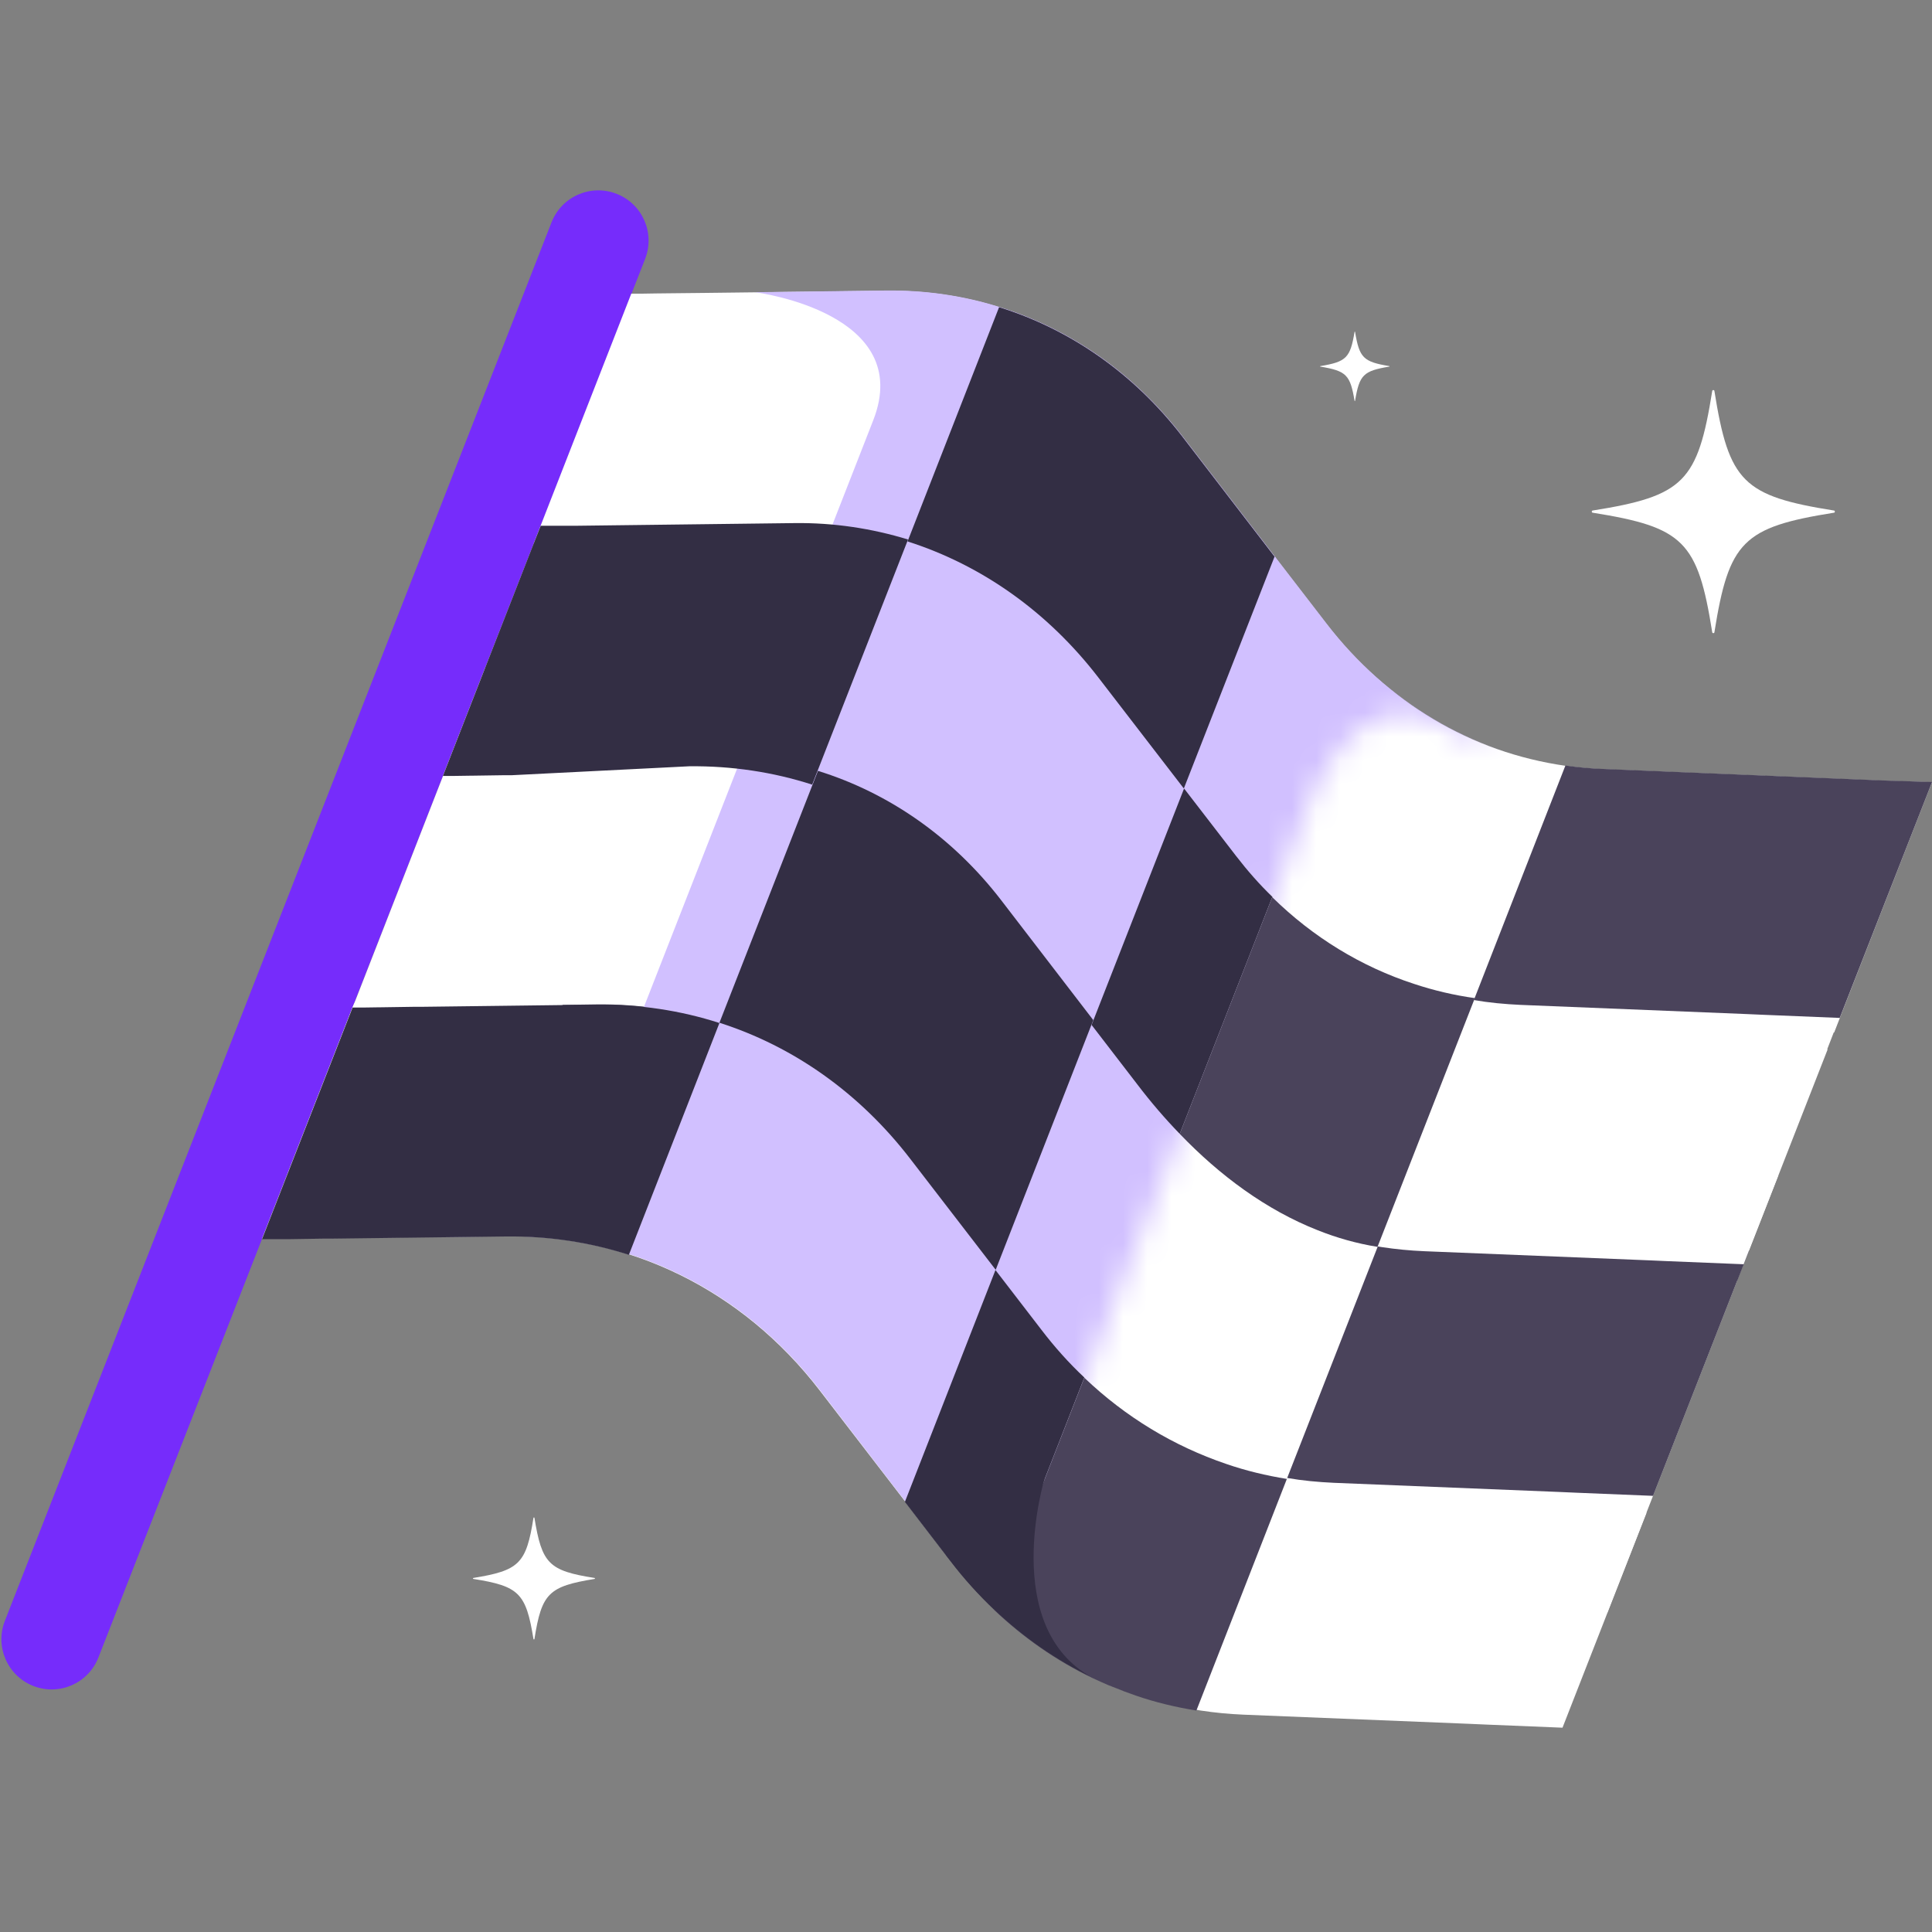
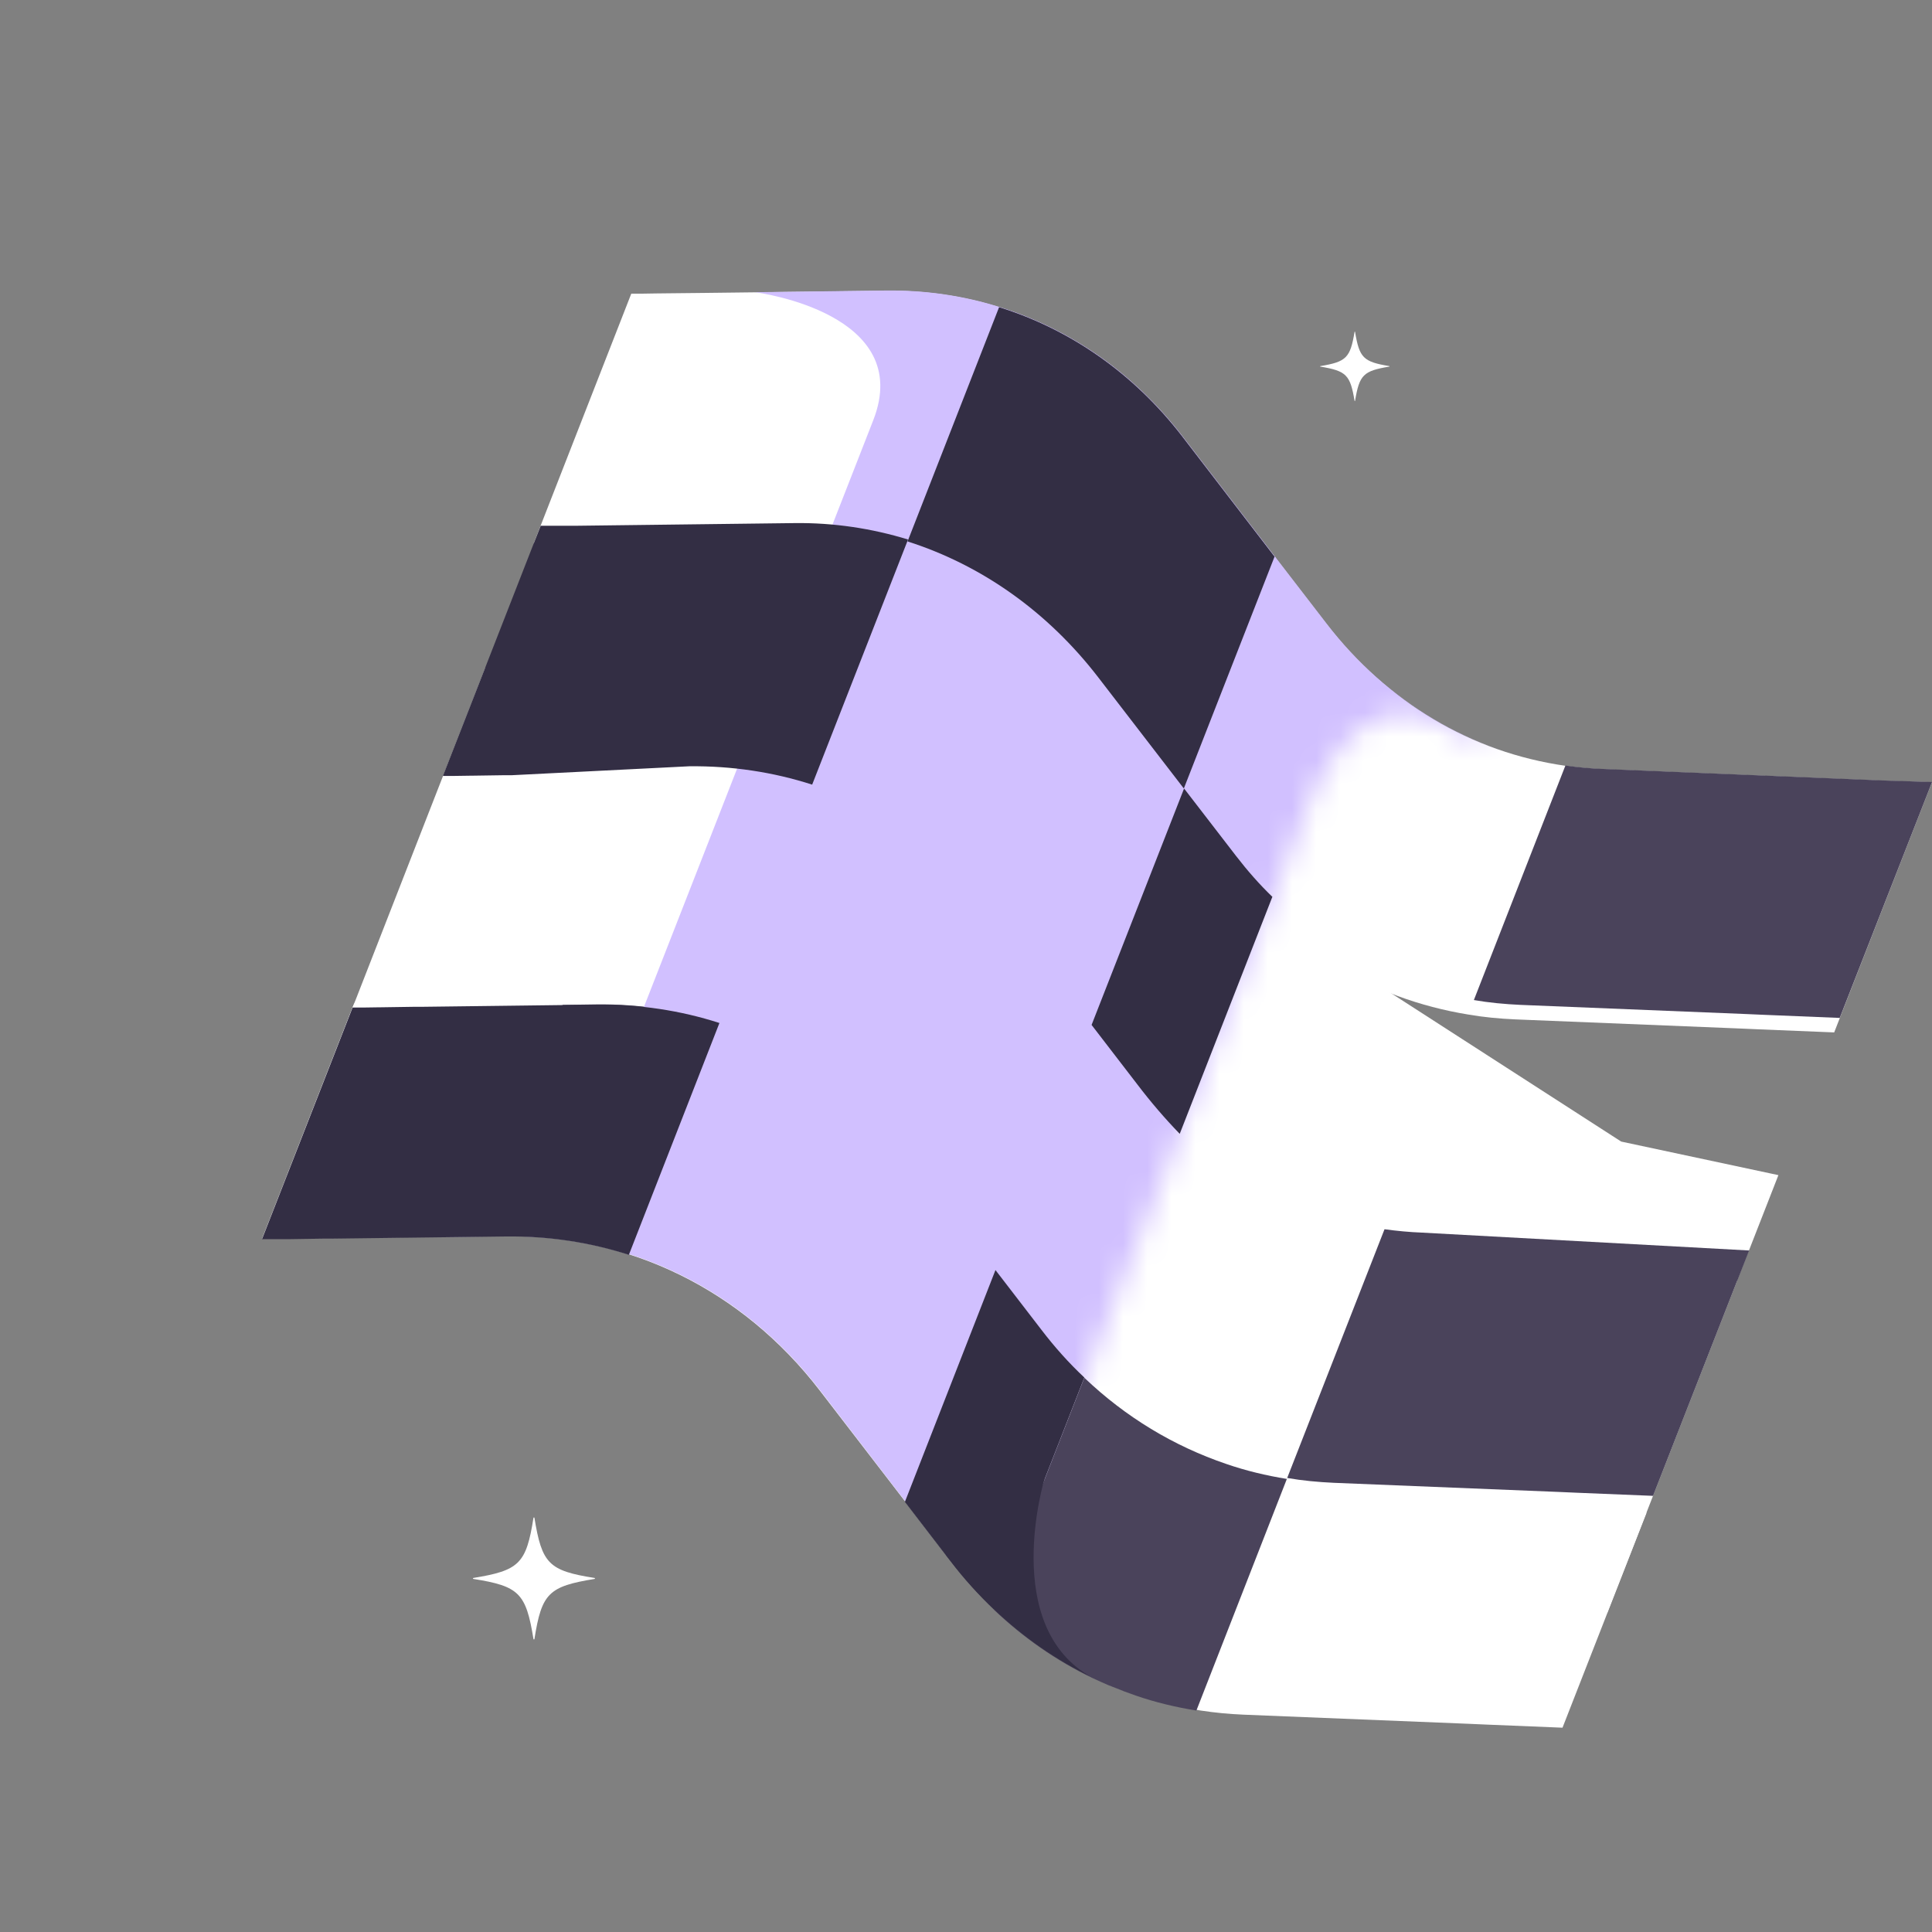
<svg xmlns="http://www.w3.org/2000/svg" width="80" height="80" viewBox="0 0 80 80" fill="none">
  <rect x="0" y="0" width="80" height="80" fill="#808080" stroke="none" />
  <g clip-path="url(#clip0_5082_120275)">
-     <path d="M26.713 10.72C27.131 9.65 26.603 8.444 25.533 8.026C24.463 7.607 23.257 8.136 22.838 9.206L0.201 67.118C-0.217 68.188 0.311 69.395 1.381 69.813C2.451 70.231 3.657 69.703 4.075 68.633L26.713 10.72Z" fill="#762CFB" />
    <path d="M11.92 48.59L20.09 27.66L38.92 29.08L67.13 47.27L73.64 48.66L66.56 66.77L55.21 65.5L28.92 47.03L18.73 44.2L11.92 48.59Z" fill="white" />
    <path d="M68.18 62.64L64.7 71.54L61.52 71.41L60.84 71.38L51.48 71C46.7 70.8 42.38 68.53 39.38 64.64L33.93 57.56C30.74 53.42 26.07 51.12 20.95 51.18L13.7 51.27H13.38L12.03 51.29C12.01 51.29 12 51.29 11.98 51.29H11.29H10.85L14.6 41.7C14.84 41.09 15.45 40.75 15.97 40.95L25.41 40.84C30.26 40.78 34.69 42.96 37.7 46.88L43.66 54.63C46.49 58.32 50.58 60.47 55.11 60.65L67.67 61.16C68.18 61.36 68.4 62.03 68.16 62.64H68.18Z" fill="white" />
    <path d="M71.93 53.04L68.45 61.94L65.27 61.81L64.59 61.78L55.23 61.4C54.58 61.37 53.93 61.31 53.3 61.2L57.33 50.9C57.84 50.97 58.36 51.02 58.88 51.04L72.43 51.78L71.94 53.03L71.93 53.04Z" fill="#4A435B" />
-     <path d="M75.68 43.45L72.2 52.35L69.02 52.22L68.34 52.19L58.98 51.81C54.2 51.61 49.88 49.34 46.88 45.45L41.43 38.37C38.24 34.23 33.57 31.93 28.45 31.99L21.2 32.08H20.88L19.53 32.1C19.51 32.1 19.5 32.1 19.48 32.1H18.79H18.35L22.1 22.51C22.34 21.9 22.95 21.56 23.47 21.76L32.91 21.65C37.76 21.59 42.19 23.77 45.2 27.69L51.16 35.44C53.99 39.13 58.08 41.28 62.61 41.46L75.17 41.97C75.68 42.17 80.09 32.13 75.66 43.45H75.68Z" fill="white" />
    <path d="M35.39 28.02L33.87 31.91C32.37 31.45 30.79 31.21 29.17 31.23L27.35 31.25L29.51 25.71L35.39 28.01V28.02Z" fill="#4A435B" />
    <path d="M24.7 41.59C26.46 41.57 28.18 41.83 29.79 42.35L26.38 51.08L20.5 48.78L23.3 41.61L24.7 41.59Z" fill="#4A435B" />
    <path d="M80 32.39L75.95 42.75L72.77 42.62L72.09 42.59L62.73 42.21C62.08 42.18 61.43 42.12 60.8 42.01C56.79 41.36 53.22 39.21 50.63 35.85L48.73 33.38L45.18 28.77C43.09 26.06 40.36 24.13 37.29 23.15C35.67 22.63 33.96 22.37 32.2 22.39L24.95 22.48H24.63L23.28 22.5C23.26 22.5 23.25 22.5 23.23 22.5H22.54H22.1L26.14 12.16H26.58L27.22 12.15L29.11 12.13L36.67 12.04C38.3 12.02 39.88 12.25 41.37 12.72C44.33 13.64 46.96 15.48 48.96 18.08L52.77 23.04L54.92 25.83C57.43 29.09 60.92 31.15 64.82 31.71C65.33 31.78 65.85 31.83 66.37 31.85L78.02 32.33L80 32.39Z" fill="white" />
    <path d="M80 32.39L76.18 42.15L73 42.02L72.32 41.99L62.96 41.61C62.31 41.58 61.66 41.52 61.03 41.41L64.82 31.7C65.33 31.77 65.85 31.82 66.37 31.84L78.02 32.32L80 32.38V32.39Z" fill="#4A435B" />
    <mask id="mask0_5082_120275" style="mask-type:luminance" maskUnits="userSpaceOnUse" x="1" y="5" width="61" height="70">
      <path d="M47.04 70.2C47.04 70.2 40.75 67.68 43.99 59.39C47.23 51.1 53.95 33.92 53.95 33.92C53.95 33.92 55.89 27.51 60.13 30.21C64.37 32.91 58.56 20.18 58.56 20.18L44.8 10.13L21.19 5.58L9.86 34.57C9.86 34.57 1.07 59.39 1.08 59.8C1.09 60.21 16.2 66.62 16.78 66.95C17.36 67.28 38.26 74.02 38.45 74.4C38.64 74.78 47.03 70.2 47.03 70.2H47.04Z" fill="white" />
    </mask>
    <g mask="url(#mask0_5082_120275)">
      <path d="M75.95 42.75H75.76C75.8 42.96 75.77 43.21 75.68 43.44L64.7 71.53L61.52 71.4L60.84 71.37L51.48 70.99C50.83 70.96 50.18 70.9 49.55 70.79V70.81C45.54 70.16 41.96 68.01 39.38 64.65L37.48 62.18V62.16L33.94 57.55C31.85 54.84 29.12 52.91 26.05 51.93V51.95C24.43 51.43 22.71 51.17 20.95 51.19L17.24 51.23C17.37 51.22 17.49 51.21 17.62 51.21C22.3 51.14 24.41 47.46 24.41 47.46C24.41 47.46 34.44 21.81 36.16 17.4C37.88 12.99 31.44 12.12 31.26 12.1L36.68 12.03C38.31 12.01 39.89 12.24 41.38 12.71C44.34 13.63 46.97 15.47 48.97 18.07L52.78 23.03L54.93 25.82C57.44 29.08 60.93 31.14 64.83 31.7C65.34 31.77 65.86 31.82 66.38 31.84L78.03 32.32L80.01 32.38L75.96 42.74L75.95 42.75Z" fill="#D1C0FF" />
    </g>
    <path d="M53.29 61.23L49.54 70.83C48.68 70.69 47.84 70.49 47.03 70.21C46.71 70.1 46.39 69.98 46.08 69.85C46.08 69.85 46.06 69.85 46.05 69.84C46.01 69.82 45.96 69.8 45.92 69.79C45.69 69.69 45.46 69.59 45.23 69.48C43.75 68.77 42.38 67.82 41.15 66.65L44.9 57.05C46.61 58.68 48.6 59.88 50.78 60.62C51.59 60.9 52.43 61.1 53.29 61.24V61.23Z" fill="#4A435B" />
-     <path d="M41.46 37.28L45.27 42.24L41.23 52.58L37.68 47.97C35.59 45.26 32.86 43.33 29.79 42.35L33.87 31.92C36.83 32.84 39.46 34.68 41.46 37.28Z" fill="#332E44" />
    <path d="M29.79 42.36L26.04 51.96C24.42 51.44 22.71 51.18 20.95 51.2L13.7 51.29H13.38L12.03 51.31C12.01 51.31 12 51.31 11.98 51.31H11.29H10.85L14.6 41.72H15.04L15.73 41.71C15.73 41.71 15.76 41.71 15.78 41.71L17.13 41.69H17.45L24.7 41.6C26.46 41.58 28.18 41.84 29.79 42.36Z" fill="#332E44" />
    <path d="M44.9 57.04L41.15 66.64C40.52 66.04 39.92 65.38 39.37 64.66L39.16 64.39L37.47 62.19L41.22 52.59L43.12 55.06C43.67 55.78 44.26 56.44 44.9 57.04Z" fill="#332E44" />
    <path d="M52.68 37.15L48.85 46.95C48.23 46.31 47.64 45.62 47.1 44.91L45.2 42.44L49.03 32.65L51.18 35.44C51.65 36.05 52.15 36.62 52.69 37.14L52.68 37.15Z" fill="#332E44" />
-     <path d="M61.07 41.33L57.04 51.63C56.18 51.49 55.36 51.26 54.56 50.94C52.43 50.1 50.51 48.68 48.85 46.95L52.68 37.15C54.37 38.81 56.37 40.03 58.55 40.74C59.36 41.01 60.21 41.21 61.07 41.33Z" fill="#4A435B" />
    <path d="M52.78 23.04L49.02 32.65L45.47 28.04C43.38 25.33 40.65 23.4 37.58 22.42L41.37 12.72C44.33 13.64 46.96 15.48 48.96 18.08L52.77 23.04H52.78Z" fill="#332E44" />
    <path d="M32.91 21.66L23.91 21.77H23.44H22.86H22.39L22.09 22.53L21.91 22.99L18.34 32.13H18.78L19.47 32.12C19.47 32.12 19.5 32.12 19.52 32.12L20.87 32.1H21.19L28.54 31.73C30.3 31.71 32.02 31.97 33.63 32.49L37.6 22.34C36.1 21.88 34.52 21.64 32.9 21.66H32.91Z" fill="#332E44" />
    <path d="M45.23 69.46C43.75 68.75 42.38 67.8 41.15 66.63C40.52 66.03 39.92 65.37 39.37 64.65L39.16 64.38L43.25 61.24C43.25 61.24 41.39 67.36 45.22 69.46H45.23Z" fill="#332E44" />
-     <path d="M75.94 21.23C72.17 21.83 71.59 22.42 70.99 26.18C70.99 26.23 70.9 26.23 70.9 26.18C70.3 22.41 69.71 21.83 65.95 21.23C65.9 21.23 65.9 21.14 65.95 21.14C69.72 20.54 70.3 19.95 70.9 16.19C70.9 16.14 70.99 16.14 70.99 16.19C71.59 19.96 72.18 20.54 75.94 21.14C75.99 21.14 75.99 21.23 75.94 21.23Z" fill="white" />
    <path d="M57.53 15.18C56.45 15.36 56.29 15.52 56.11 16.6C56.11 16.61 56.09 16.61 56.09 16.6C55.91 15.52 55.75 15.36 54.67 15.18C54.66 15.18 54.66 15.16 54.67 15.16C55.75 14.98 55.91 14.82 56.09 13.74C56.09 13.73 56.11 13.73 56.11 13.74C56.29 14.82 56.45 14.98 57.53 15.16C57.54 15.16 57.54 15.18 57.53 15.18Z" fill="white" />
    <path d="M24.62 65.38C22.72 65.69 22.43 65.97 22.13 67.87C22.13 67.89 22.09 67.89 22.09 67.87C21.78 65.97 21.5 65.68 19.6 65.38C19.58 65.38 19.58 65.34 19.6 65.34C21.5 65.03 21.79 64.75 22.09 62.85C22.09 62.83 22.13 62.83 22.13 62.85C22.44 64.75 22.72 65.04 24.62 65.34C24.64 65.34 24.64 65.38 24.62 65.38Z" fill="white" />
  </g>
  <defs>
    <clipPath id="clip0_5082_120275">
      <rect width="80" height="80" fill="white" />
    </clipPath>
  </defs>
</svg>